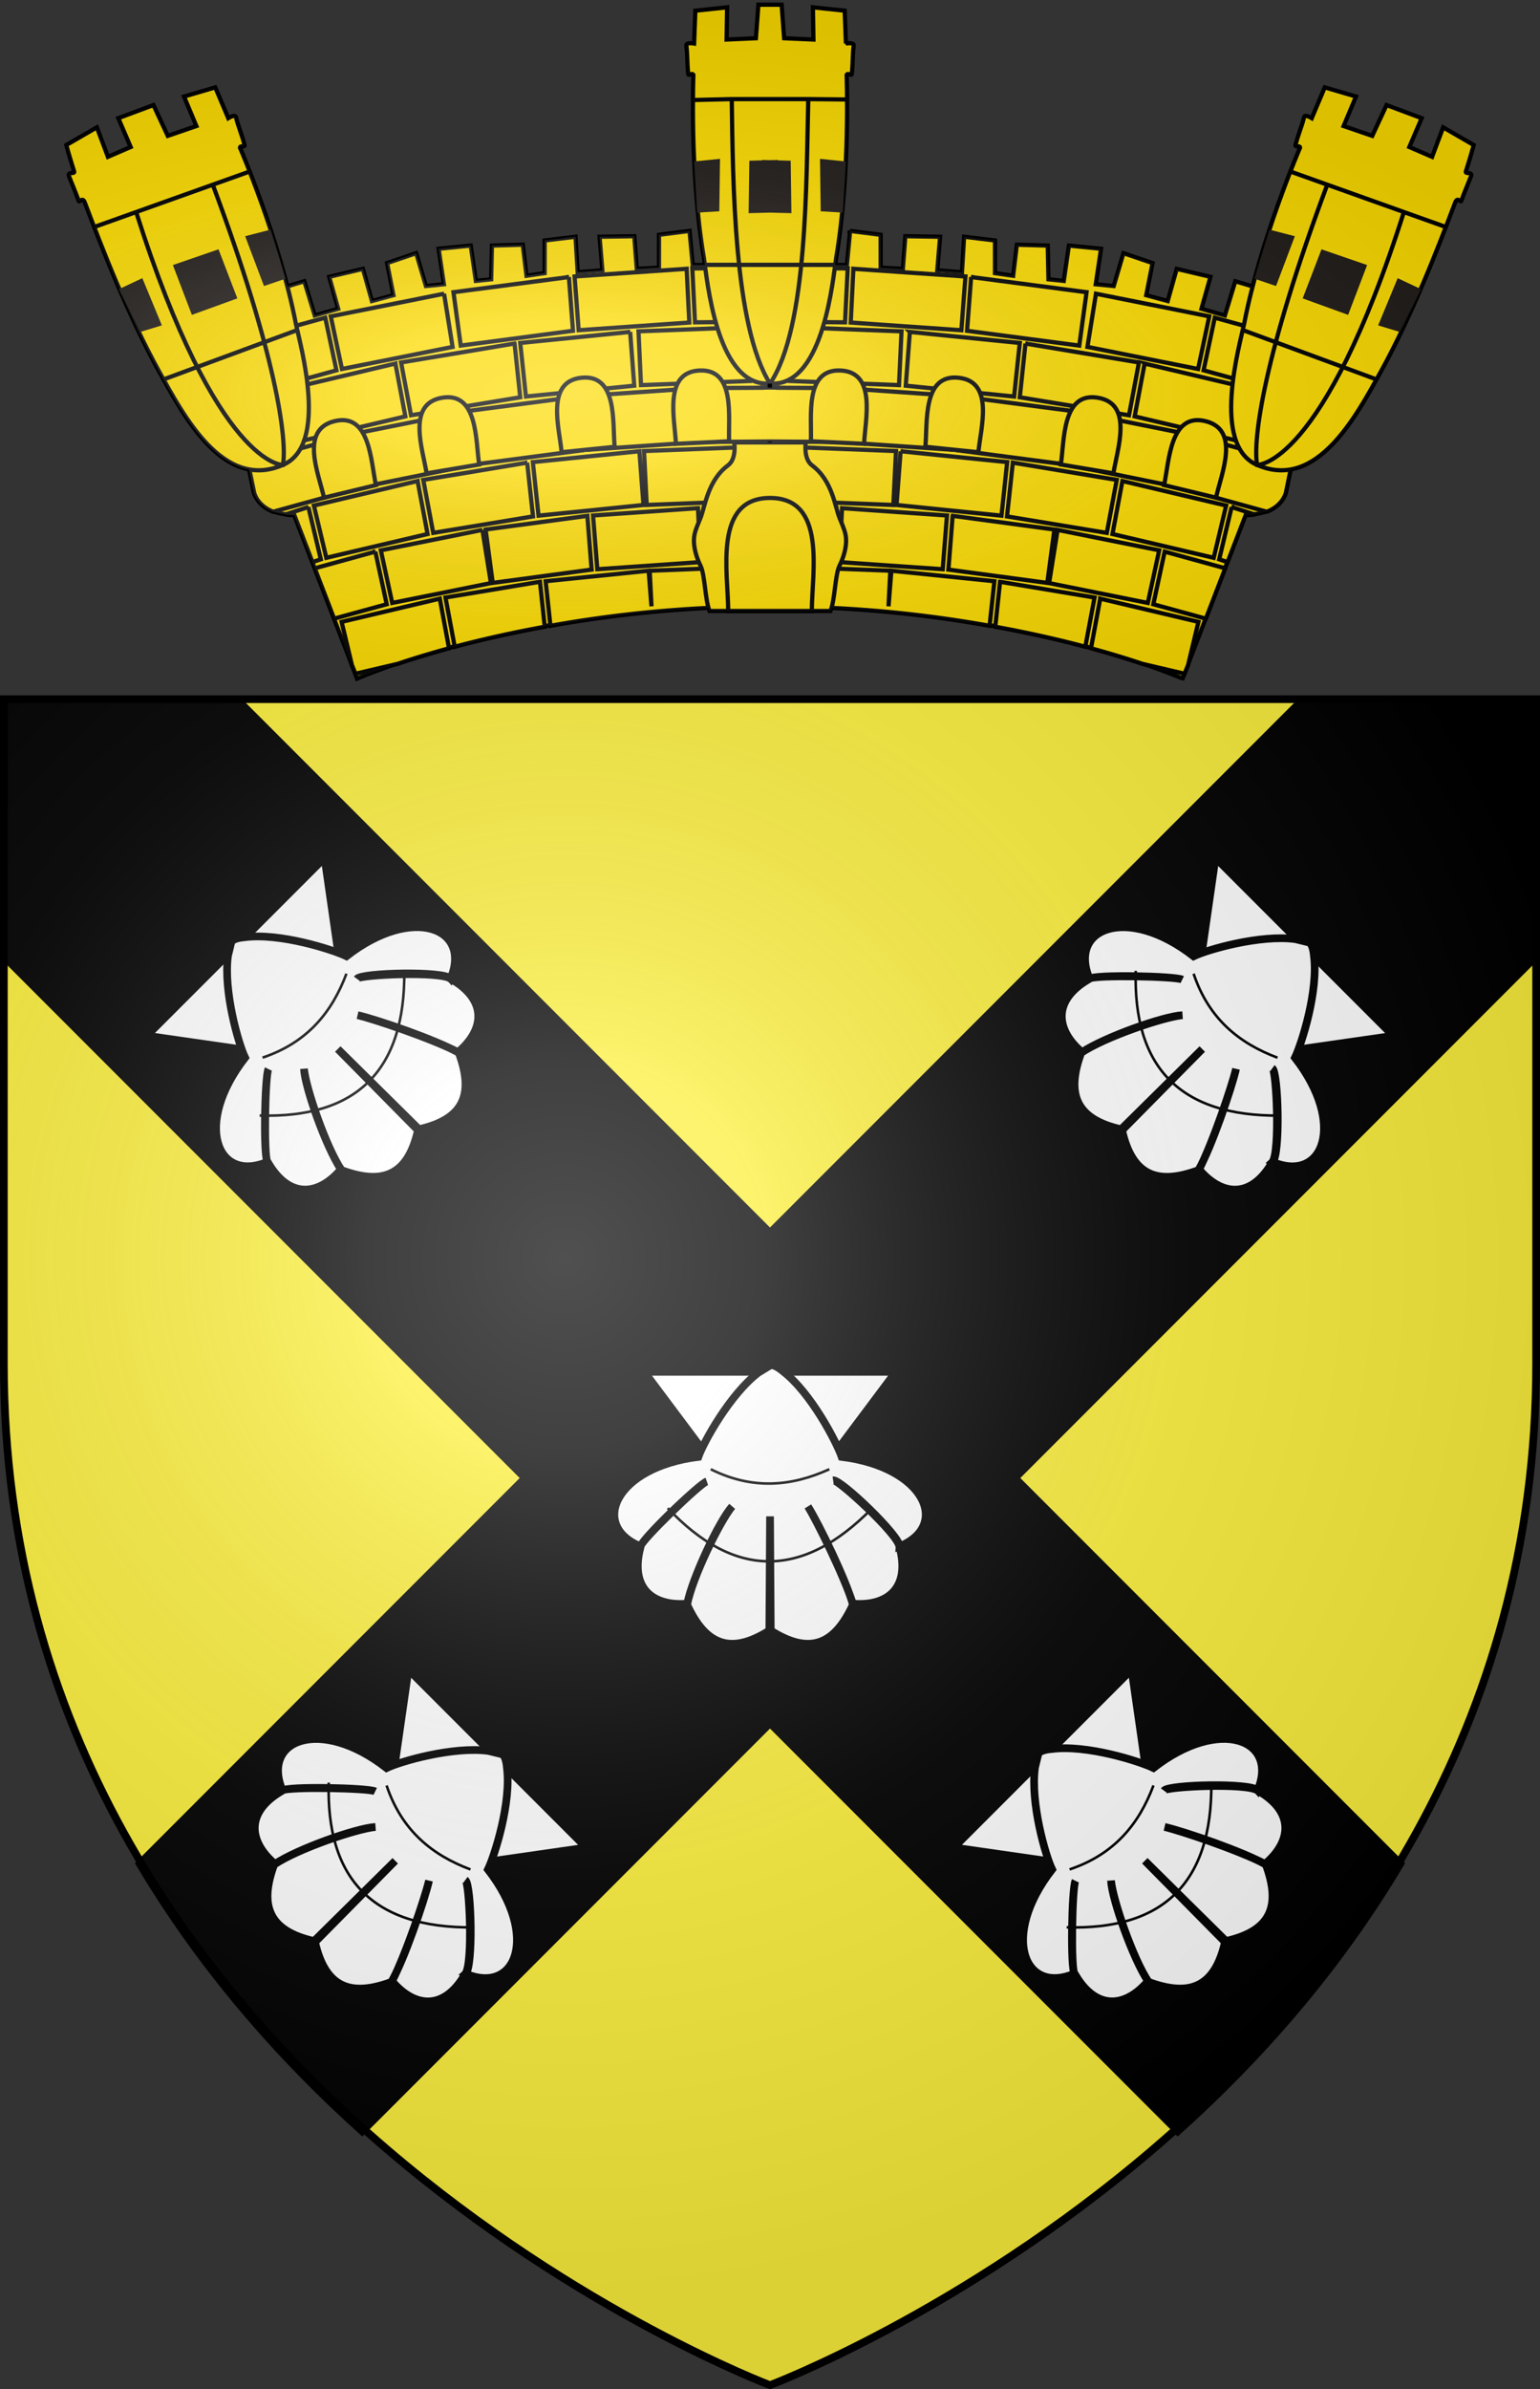
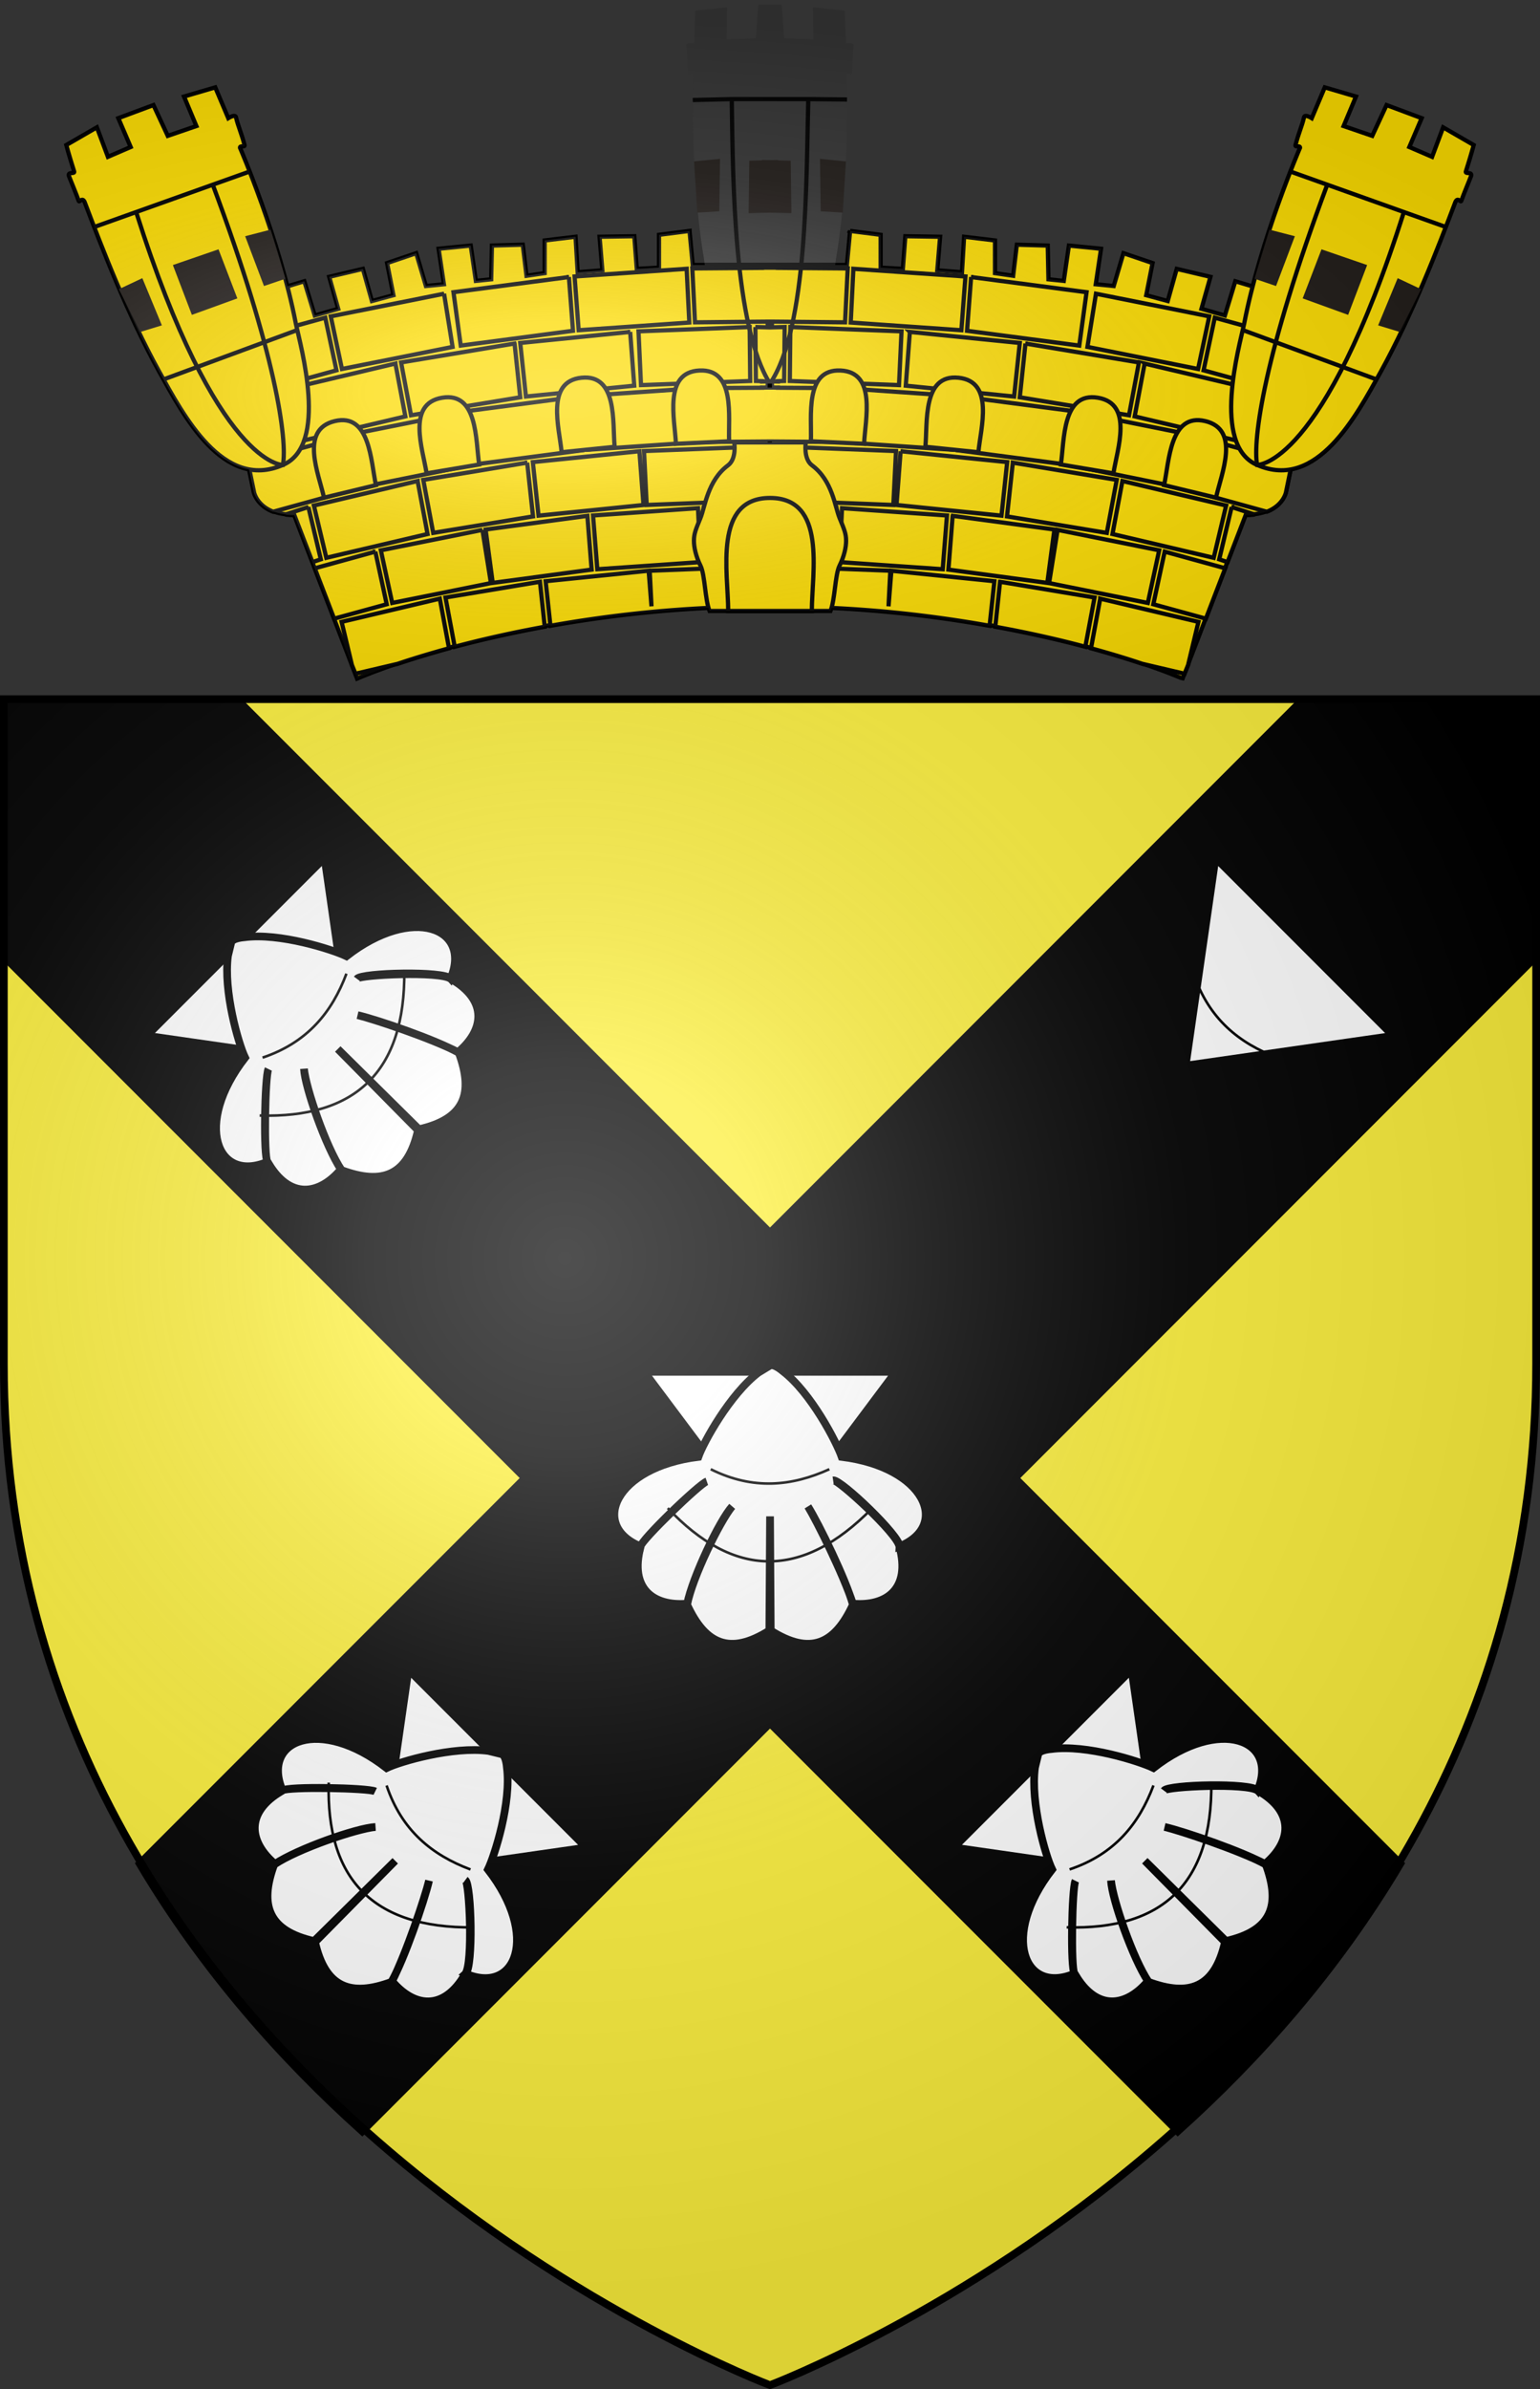
<svg xmlns="http://www.w3.org/2000/svg" xmlns:xlink="http://www.w3.org/1999/xlink" height="930" width="600" version="1.0">
  <rect width="100%" height="100%" fill="#333333" stroke="none" />
  <defs>
    <radialGradient xlink:href="#a" id="c" gradientUnits="userSpaceOnUse" gradientTransform="matrix(1.353 0 0 1.349 -76.13 -351.278)" cx="220.098" cy="426.662" fx="220.098" fy="426.662" r="300" />
    <radialGradient xlink:href="#a" id="d" gradientUnits="userSpaceOnUse" gradientTransform="matrix(1.473 0 0 .534 -93.556 -65.296)" cx="212.818" cy="408.948" fx="212.818" fy="408.948" r="274.188" />
    <linearGradient id="a">
      <stop style="stop-color:white;stop-opacity:.314" offset="0" />
      <stop offset=".19" style="stop-color:white;stop-opacity:.251" />
      <stop style="stop-color:#6b6b6b;stop-opacity:.125" offset=".6" />
      <stop style="stop-color:black;stop-opacity:.125" offset="1" />
    </linearGradient>
    <linearGradient id="b">
      <stop style="stop-color:#fd0000;stop-opacity:1" offset="0" />
      <stop offset=".5" style="stop-color:#e77275;stop-opacity:.659" />
      <stop offset="1" style="stop-color:black;stop-opacity:.323" />
    </linearGradient>
  </defs>
  <g style="display:inline">
    <path style="color:#000;fill:#fcef3c;fill-opacity:1;fill-rule:nonzero;stroke:none;stroke-width:3;stroke-linecap:butt;stroke-linejoin:miter;marker:none;marker-start:none;marker-mid:none;marker-end:none;stroke-miterlimit:4;stroke-dasharray:none;stroke-dashoffset:0;stroke-opacity:1;visibility:visible;display:inline;overflow:visible;enable-background:accumulate" d="M300 272.188v.687H1.5v258.531C1.5 816.858 300 929.187 300 929.188v-.688s298.5-112.33 298.5-397.781V272.187H300z" />
    <path style="fill:#000;fill-opacity:1;fill-rule:evenodd;stroke:#000;stroke-width:3;stroke-linecap:butt;stroke-linejoin:miter;stroke-miterlimit:4;stroke-dasharray:none;stroke-opacity:1;display:inline" d="M3 8.156v98.594l203.094 203.094L55.938 460c24.648 41.455 55.338 75.993 86.687 104.125L301.5 405.25l158.875 158.875c31.349-28.132 62.038-62.67 86.688-104.125L396.905 309.844 600 106.75V8.156h-92.219L301.5 214.437 95.219 8.157H3z" transform="translate(-1.5 265.531)" />
    <path style="fill:#fff;fill-opacity:1;fill-rule:evenodd;stroke:#000;stroke-width:4.184;stroke-linecap:butt;stroke-linejoin:miter;stroke-miterlimit:4;stroke-dasharray:none;stroke-opacity:1" d="m210.616 124.75 68.307 91.255 68.336-91.255H210.616z" transform="translate(100.015 444.582) scale(.717)" />
    <path style="fill:#fff;fill-opacity:1;fill-rule:evenodd;stroke:#000;stroke-width:4.184;stroke-linecap:butt;stroke-linejoin:miter;stroke-miterlimit:4;stroke-dasharray:none;stroke-opacity:1" d="M272.563 125.219c-15.366 11.694-29.83 37.842-32.563 45.719-45.389 5.631-59.01 37.373-31.438 48.562.654-3.537 32.285-34.076 35.979-35.224-4.404 1.629-36.045 32.033-35.885 35.286-6.33 23.265 7.295 32.616 25.281 31.063 2.902-14.41 17.519-45.172 24.41-52.795-6.737 8.182-21.648 38.577-24.472 53.357 9.937 21.524 23.263 27.56 44.688 14.032l.375-61.99.375 61.99c21.424 13.529 34.72 7.492 44.656-14.031-3.592-13.246-18.418-43.748-24.441-53.358 4.754 7.79 19.223 36.778 24.41 52.795 17.986 1.553 31.612-7.798 25.28-31.063-1.023-6.998-33.297-36.399-35.915-35.905 4.198-.46 36.344 30.2 36.01 35.843 27.572-11.189 13.95-42.931-31.438-48.563-2.734-7.876-16.64-34.858-32.007-46.552 0 0-4.642-4.098-6.93-3.041l-6.375 3.875z" transform="translate(100.015 444.582) scale(.717)" />
    <path style="fill:none;fill-rule:evenodd;stroke:#000;stroke-width:1.395;stroke-linecap:butt;stroke-linejoin:miter;stroke-miterlimit:4;stroke-dasharray:none;stroke-opacity:1" d="M246.705 177.634c23.134 11.518 44.287 9.172 64.465 0M223.364 198.752c35.567 37.691 72.616 39.346 111.147 0" transform="translate(100.015 444.582) scale(.717)" />
    <path style="fill:#fff;fill-opacity:1;fill-rule:evenodd;stroke:#000;stroke-width:4.184;stroke-linecap:butt;stroke-linejoin:miter;stroke-miterlimit:4;stroke-dasharray:none;stroke-opacity:1" d="m210.616 124.75 68.307 91.255 68.336-91.255H210.616z" transform="rotate(-45 1021.513 138.05) scale(.717)" />
    <path style="fill:#fff;fill-opacity:1;fill-rule:evenodd;stroke:#000;stroke-width:4.184;stroke-linecap:butt;stroke-linejoin:miter;stroke-miterlimit:4;stroke-dasharray:none;stroke-opacity:1" d="M272.563 125.219c-15.366 11.694-29.83 37.842-32.563 45.719-45.389 5.631-59.01 37.373-31.438 48.562.654-3.537 32.285-34.076 35.979-35.224-4.404 1.629-36.045 32.033-35.885 35.286-6.33 23.265 7.295 32.616 25.281 31.063 2.902-14.41 17.519-45.172 24.41-52.795-6.737 8.182-21.648 38.577-24.472 53.357 9.937 21.524 23.263 27.56 44.688 14.032l.375-61.99.375 61.99c21.424 13.529 34.72 7.492 44.656-14.031-3.592-13.246-18.418-43.748-24.441-53.358 4.754 7.79 19.223 36.778 24.41 52.795 17.986 1.553 31.612-7.798 25.28-31.063-1.023-6.998-33.297-36.399-35.915-35.905 4.198-.46 36.344 30.2 36.01 35.843 27.572-11.189 13.95-42.931-31.438-48.563-2.734-7.876-16.64-34.858-32.007-46.552 0 0-4.642-4.098-6.93-3.041l-6.375 3.875z" transform="rotate(-45 1021.513 138.05) scale(.717)" />
    <path style="fill:none;fill-rule:evenodd;stroke:#000;stroke-width:1.395;stroke-linecap:butt;stroke-linejoin:miter;stroke-miterlimit:4;stroke-dasharray:none;stroke-opacity:1" d="M246.705 177.634c23.134 11.518 44.287 9.172 64.465 0M223.364 198.752c35.567 37.691 72.616 39.346 111.147 0" transform="rotate(-45 1021.513 138.05) scale(.717)" />
    <path style="fill:#fff;fill-opacity:1;fill-rule:evenodd;stroke:#000;stroke-width:4.184;stroke-linecap:butt;stroke-linejoin:miter;stroke-miterlimit:4;stroke-dasharray:none;stroke-opacity:1" d="m210.616 124.75 68.307 91.255 68.336-91.255H210.616z" transform="rotate(45 -521.53 379.509) scale(.717)" />
    <path style="fill:#fff;fill-opacity:1;fill-rule:evenodd;stroke:#000;stroke-width:4.184;stroke-linecap:butt;stroke-linejoin:miter;stroke-miterlimit:4;stroke-dasharray:none;stroke-opacity:1" d="M272.563 125.219c-15.366 11.694-29.83 37.842-32.563 45.719-45.389 5.631-59.01 37.373-31.438 48.562.654-3.537 32.285-34.076 35.979-35.224-4.404 1.629-36.045 32.033-35.885 35.286-6.33 23.265 7.295 32.616 25.281 31.063 2.902-14.41 17.519-45.172 24.41-52.795-6.737 8.182-21.648 38.577-24.472 53.357 9.937 21.524 23.263 27.56 44.688 14.032l.375-61.99.375 61.99c21.424 13.529 34.72 7.492 44.656-14.031-3.592-13.246-18.418-43.748-24.441-53.358 4.754 7.79 19.223 36.778 24.41 52.795 17.986 1.553 31.612-7.798 25.28-31.063-1.023-6.998-33.297-36.399-35.915-35.905 4.198-.46 36.344 30.2 36.01 35.843 27.572-11.189 13.95-42.931-31.438-48.563-2.734-7.876-16.64-34.858-32.007-46.552 0 0-4.642-4.098-6.93-3.041l-6.375 3.875z" transform="rotate(45 -521.53 379.509) scale(.717)" />
    <path style="fill:none;fill-rule:evenodd;stroke:#000;stroke-width:1.395;stroke-linecap:butt;stroke-linejoin:miter;stroke-miterlimit:4;stroke-dasharray:none;stroke-opacity:1" d="M246.705 177.634c23.134 11.518 44.287 9.172 64.465 0M223.364 198.752c35.567 37.691 72.616 39.346 111.147 0" transform="rotate(45 -521.53 379.509) scale(.717)" />
    <path d="m210.616 124.75 68.307 91.255 68.336-91.255H210.616z" style="fill:#fff;fill-opacity:1;fill-rule:evenodd;stroke:#000;stroke-width:4.184;stroke-linecap:butt;stroke-linejoin:miter;stroke-miterlimit:4;stroke-dasharray:none;stroke-opacity:1" transform="rotate(-45 482.841 359.587) scale(.717)" />
    <path d="M272.563 125.219c-15.366 11.694-29.83 37.842-32.563 45.719-45.389 5.631-59.01 37.373-31.438 48.562.654-3.537 32.285-34.076 35.979-35.224-4.404 1.629-36.045 32.033-35.885 35.286-6.33 23.265 7.295 32.616 25.281 31.063 2.902-14.41 17.519-45.172 24.41-52.795-6.737 8.182-21.648 38.577-24.472 53.357 9.937 21.524 23.263 27.56 44.688 14.032l.375-61.99.375 61.99c21.424 13.529 34.72 7.492 44.656-14.031-3.592-13.246-18.418-43.748-24.441-53.358 4.754 7.79 19.223 36.778 24.41 52.795 17.986 1.553 31.612-7.798 25.28-31.063-1.023-6.998-33.297-36.399-35.915-35.905 4.198-.46 36.344 30.2 36.01 35.843 27.572-11.189 13.95-42.931-31.438-48.563-2.734-7.876-16.64-34.858-32.007-46.552 0 0-4.642-4.098-6.93-3.041l-6.375 3.875z" style="fill:#fff;fill-opacity:1;fill-rule:evenodd;stroke:#000;stroke-width:4.184;stroke-linecap:butt;stroke-linejoin:miter;stroke-miterlimit:4;stroke-dasharray:none;stroke-opacity:1" transform="rotate(-45 482.841 359.587) scale(.717)" />
    <path d="M246.705 177.634c23.134 11.518 44.287 9.172 64.465 0M223.364 198.752c35.567 37.691 72.616 39.346 111.147 0" style="fill:none;fill-rule:evenodd;stroke:#000;stroke-width:1.395;stroke-linecap:butt;stroke-linejoin:miter;stroke-miterlimit:4;stroke-dasharray:none;stroke-opacity:1" transform="rotate(-45 482.841 359.587) scale(.717)" />
    <path d="m210.616 124.75 68.307 91.255 68.336-91.255H210.616z" style="fill:#fff;fill-opacity:1;fill-rule:evenodd;stroke:#000;stroke-width:4.184;stroke-linecap:butt;stroke-linejoin:miter;stroke-miterlimit:4;stroke-dasharray:none;stroke-opacity:1" transform="rotate(45 17.142 601.047) scale(.717)" />
-     <path d="M272.563 125.219c-15.366 11.694-29.83 37.842-32.563 45.719-45.389 5.631-59.01 37.373-31.438 48.562.654-3.537 32.285-34.076 35.979-35.224-4.404 1.629-36.045 32.033-35.885 35.286-6.33 23.265 7.295 32.616 25.281 31.063 2.902-14.41 17.519-45.172 24.41-52.795-6.737 8.182-21.648 38.577-24.472 53.357 9.937 21.524 23.263 27.56 44.688 14.032l.375-61.99.375 61.99c21.424 13.529 34.72 7.492 44.656-14.031-3.592-13.246-18.418-43.748-24.441-53.358 4.754 7.79 19.223 36.778 24.41 52.795 17.986 1.553 31.612-7.798 25.28-31.063-1.023-6.998-33.297-36.399-35.915-35.905 4.198-.46 36.344 30.2 36.01 35.843 27.572-11.189 13.95-42.931-31.438-48.563-2.734-7.876-16.64-34.858-32.007-46.552 0 0-4.642-4.098-6.93-3.041l-6.375 3.875z" style="fill:#fff;fill-opacity:1;fill-rule:evenodd;stroke:#000;stroke-width:4.184;stroke-linecap:butt;stroke-linejoin:miter;stroke-miterlimit:4;stroke-dasharray:none;stroke-opacity:1" transform="rotate(45 17.142 601.047) scale(.717)" />
    <path d="M246.705 177.634c23.134 11.518 44.287 9.172 64.465 0M223.364 198.752c35.567 37.691 72.616 39.346 111.147 0" style="fill:none;fill-rule:evenodd;stroke:#000;stroke-width:1.395;stroke-linecap:butt;stroke-linejoin:miter;stroke-miterlimit:4;stroke-dasharray:none;stroke-opacity:1" transform="rotate(45 17.142 601.047) scale(.717)" />
  </g>
  <g style="display:inline">
    <path transform="matrix(2.2 0 0 2.2 24.999 1)" d="m110.75 40.406-5.406.688v5.812l-3.938.219-.437-5.781-6.156.093.5 5.938-4.376.344-.374-6.282-5.47.657v5.781l-3.218.469-.656-5.5L75.75 43l-.125 5.969-2.719.281L72 43l-5.688.563.938 6.28-3.188.313-1.718-5.812-5.157 1.75 1.126 5.687-3.813 1.032-1.594-5.688-5.968 1.406 1.593 5.657-4.156 1.187-1.844-6.063-5.406 1.626 1.156 6.03-4.375 1.188-1.968-6.593-5.157 2.406 6.782 32.625s.82 4.031 7.156 4.031l11.156 29s27.994-12.52 71.719-12.875h1V46.437h-13.281l-.563-6.03zm28.438 0-.563 6.032h-13.281v60.312h1c43.725.355 71.718 12.875 71.719 12.875l11.156-29c6.336 0 7.156-4.031 7.156-4.031l6.781-32.625L218 51.562l-1.969 6.594-4.375-1.187 1.156-6.032-5.406-1.624-1.844 6.062-4.156-1.188L203 48.532l-5.969-1.406-1.594 5.688-3.812-1.032 1.125-5.687-5.156-1.75-1.719 5.812-3.188-.312.938-6.282-5.688-.562-.906 6.25-2.719-.281-.125-5.969-5.468-.156-.656 5.5-3.22-.469v-5.781l-5.468-.657L159 47.72l-4.375-.344.5-5.938-6.156-.093-.438 5.781-3.937-.219v-5.812l-5.406-.688z" style="fill:#fcdb00;stroke:#000;stroke-width:.75;stroke-miterlimit:4;stroke-dasharray:none;stroke-opacity:1" />
    <path d="M356.936 440.392v.033c-5.524.047-12.36.1-12.36.1l.472 9.545s7.578-.084 13.303-.133c5.718.049 13.271.133 13.271.133l.472-9.546s-6.836-.052-12.36-.1v-.032c-.554.004-.788-.005-1.383 0-.61-.005-.848.004-1.415 0zm-13.366.199-19.844 1.358.723 9.513 19.593-1.36-.472-9.511zm29.53 0-.471 9.512 19.592 1.359.724-9.513-19.845-1.358zm-50.38 1.458-20.443 2.685 1.29 9.445 19.876-2.618-.724-9.512zm71.231 0-.723 9.512 19.875 2.618 1.29-9.445-20.442-2.685zm-93.34 2.95-20.065 4.01 1.982 9.313 19.592-3.91-1.51-9.413zm115.449 0-1.51 9.412 19.593 3.911 1.98-9.313-20.063-4.01zM279.57 449.24s-14.563 4.02-18.02 4.972l1.95 9.313 18.052-4.972-1.982-9.313zm157.528 0-1.981 9.313 18.051 4.972 1.95-9.313-18.02-4.972zm-82.365 1.657-19.687.762.44 9.513 19.342-.73-.095-9.545zm1.007 0 .094 9.545s.77.025 1.1.034v.066c.455-.01.787-.017 1.416-.033l1.384.033v-.066c.33-.009 1.1-.034 1.1-.034l.095-9.545s-1.433.038-2.58.066c-1.16-.028-2.61-.066-2.61-.066zm6.195 0-.094 9.545 19.34.73.441-9.513-19.687-.762zm-28.367.862-19.467 1.955 1.007 9.48 19.183-1.923-.723-9.512zm49.532 0-.723 9.512 19.184 1.922 1.006-9.479-19.467-1.955zm-70.005 2.055L293 457.162l1.761 9.347 19.341-3.182-1.006-9.512zm90.478 0-1.006 9.512 19.341 3.182 1.761-9.347-20.096-3.347zm-111.58 3.546-19.373 4.574 2.233 9.247 18.9-4.474-1.76-9.347zm132.683 0-1.762 9.347 18.901 4.474 2.233-9.247-19.372-4.574zm-67.741 4.242v.034c-5.073.035-11.353.066-11.353.066l.44 9.545s7.047-.062 12.328-.1c5.275.038 12.296.1 12.296.1l.44-9.545s-6.28-.031-11.352-.066v-.034c-.55.004-.79-.004-1.384 0-.609-.004-.854.004-1.415 0zm-12.36.166-19.215 1.326.723 9.512 18.933-1.293-.44-9.545zm27.518 0-.44 9.545 18.932 1.293.723-9.512-19.215-1.326zm-100.448.431s-4.096 1.323-7.893 2.552l1.95 9.313c4-1.296 8.145-2.618 8.145-2.618l-2.202-9.247zm173.378 0-2.201 9.247s4.144 1.322 8.145 2.618l1.95-9.313c-3.798-1.23-7.894-2.552-7.894-2.552zm-120.67.994-19.246 2.52 1.29 9.445 18.68-2.452-.723-9.513zm67.962 0-.724 9.513 18.68 2.452 1.29-9.446-19.246-2.519zm-88.309 2.718-19.026 3.812 2.012 9.313 18.524-3.745-1.51-9.38zm108.656 0-1.51 9.38 18.524 3.745 2.013-9.313-19.027-3.812zm-128.657 4.044-18.115 4.971 1.07 5.204s.441 2.313 3.396 3.447c3.767-1.037 15.63-4.31 15.63-4.31l-1.981-9.312zm148.659 0-1.982 9.313s11.864 3.272 15.63 4.309c2.955-1.134 3.397-3.447 3.397-3.447l1.07-5.204-18.115-4.971zm-77.742 2.154-18.9.73.47 9.544 18.493-.729-.063-9.545zm1.006 0 .063 9.545s.684.026.944.033v.067c.46-.011.788-.017 1.415-.034.614.017.933.023 1.384.034v-.067c.26-.007.943-.033.943-.033l.063-9.545s-1.33.038-2.39.066c-1.076-.028-2.422-.066-2.422-.066zm5.818 0-.063 9.545 18.492.73.472-9.546-18.9-.73zm-26.543.762-18.869 1.923 1.007 9.479 18.586-1.89-.724-9.512zm46.262 0-.724 9.512 18.587 1.89 1.006-9.48-18.87-1.922zm-66.137 2.022-18.398 3.05 1.761 9.379 17.675-2.917-1.038-9.512zm86.012 0-1.037 9.512 17.674 2.917 1.761-9.38-18.398-3.049zm-105.416 3.248-18.366 4.342 2.201 9.247 17.926-4.21-1.761-9.379zm124.82 0-1.76 9.38 17.925 4.209 2.202-9.247-18.367-4.342zm-144.161 4.607-4.089 1.326c.493.062 1.022.1 1.604.1l3.208 8.318c.237-.077 1.478-.497 1.478-.497l-2.201-9.247zm163.502 0-2.2 9.247s1.24.42 1.477.497l3.208-8.319c.582 0 1.112-.037 1.604-.1l-4.089-1.325zm-83.15.066v.033c-4.622.035-10.347.067-10.347.067l.44 9.512s6.484-.062 11.322-.1c4.832.038 11.29.1 11.29.1l.44-9.512s-5.724-.032-10.346-.067v-.033c-.543.004-.791-.004-1.384 0-.607-.004-.86.004-1.415 0zm-11.353.133-18.587 1.292.755 9.513 18.272-1.26-.44-9.545zm25.505 0-.44 9.545 18.271 1.26.755-9.513-18.586-1.292zm-45.098 1.359-18.02 2.42 1.258 9.445 17.517-2.353-.755-9.512zm64.69 0-.754 9.512 17.517 2.353 1.257-9.446-18.02-2.42zm-83.276 2.485-17.99 3.613 2.014 9.313 17.485-3.513-1.51-9.413zm101.863 0-1.51 9.413 17.486 3.513 2.012-9.313-17.988-3.613zm-120.827 3.845-10.724 2.95 3.428 8.915c4.594-1.263 9.309-2.552 9.309-2.552l-2.013-9.313zm139.79 0-2.012 9.313s4.714 1.29 9.308 2.552l3.428-8.915-10.724-2.95zm-73.15 2.685-18.051.696s.18 3.473.314 6.297c-.219-2.818-.503-6.297-.503-6.297l-18.24 1.856s.613 5.684.849 7.888a219.432 219.432 0 0 1 17.957-2.453c5.549-.52 11.456-.86 17.706-.96-.022-2.73-.032-7.027-.032-7.027zm1.007 0s.009 4.296.031 7.026c.554-.007 1.111-.026 1.667-.033.371 0 .734-.005 1.1 0 .556.007 1.113.026 1.667.033.022-2.73.032-7.026.032-7.026s-1.246.039-2.233.066c-1.003-.028-2.264-.066-2.264-.066zm5.503 0s-.01 4.296-.031 7.026c6.25.101 12.156.442 17.705.961a219.431 219.431 0 0 1 17.958 2.453c.235-2.204.849-7.888.849-7.888l-18.24-1.856s-.285 3.479-.504 6.297c.134-2.824.315-6.297.315-6.297l-18.052-.696zm-43.997 2.651-16.73 2.784s1.427 7.618 1.635 8.717c4.522-1.212 9.866-2.439 15.944-3.546l-.849-7.955zm81.484 0-.849 7.955c6.079 1.107 11.422 2.334 15.945 3.546l1.635-8.717-16.73-2.784zm-99.221 2.983-17.391 4.11 1.824 7.623.629 1.558c.195-.046 3.767-.881 7.485-1.757 2.448-.828 5.476-1.76 9.088-2.751-.198-1.048-1.635-8.783-1.635-8.783zm116.958 0s-1.437 7.735-1.635 8.783c3.613.99 6.64 1.923 9.089 2.75 3.717.877 7.29 1.712 7.485 1.758l.629-1.558 1.824-7.623-17.392-4.11z" style="color:#000;fill:#fcdb00;fill-opacity:1;fill-rule:nonzero;stroke:#000;stroke-width:.75;stroke-linecap:butt;stroke-linejoin:miter;marker:none;marker-start:none;marker-mid:none;marker-end:none;stroke-miterlimit:4;stroke-dasharray:none;stroke-dashoffset:0;stroke-opacity:1;visibility:visible;display:inline;overflow:visible;enable-background:accumulate" transform="matrix(2.2 0 0 2.2 -488.331 -864.66)" />
    <path d="M444.598 475.295c10.598 4.64 17.626-8.815 21.888-16.47 5.645-10.207 10.137-21.922 13.132-29.809.461-1.392 1.037 0 1.153-.464.345-1.044 1.382-3.48 1.728-4.407.23-.812-1.153-.232-.922-.812.922-2.9 1.382-4.64 1.382-4.64l-5.414-3.131-1.958 5.22-4.032-1.74 2.189-5.104-6.221-2.32-2.534 5.451-5.07-1.74 2.19-5.219-5.53-1.623-2.304 5.45s-1.267-.811-1.382-.115c-.346 1.508-.922 2.667-1.498 4.871-.115.464.806 0 .806.464 0 0-7.027 16.238-9.907 31.2-.806 3.829-5.875 21.459 2.304 24.938z" style="fill:#fcdb00;stroke:#000;stroke-width:.75;stroke-miterlimit:4;stroke-dasharray:none;stroke-opacity:1" transform="matrix(2.2 0 0 2.2 -488.331 -864.66)" />
    <path d="m478.006 433.192-27.648-9.86m6.682 2.32c-11.29 30.157-13.248 45.352-12.442 49.643 0 0 11.635.464 26.035-44.887m-5.069 29.693-23.27-8.583" style="fill:none;stroke:#000;stroke-width:.75;stroke-miterlimit:4;stroke-dasharray:none;stroke-opacity:1" transform="matrix(2.2 0 0 2.2 -488.331 -864.66)" />
    <path d="M391.717 459.867c-6.387-.655-5.48 7.88-5.866 12.219l9.384.964c.416-4.336 2.87-12.527-3.518-13.183zm0 0c-6.387-.655-5.48 7.88-5.866 12.219l9.384.964c.416-4.336 2.87-12.527-3.518-13.183z" style="color:#000;fill:#fcdb00;fill-opacity:1;fill-rule:nonzero;stroke:#000;stroke-width:.75;stroke-linecap:butt;stroke-linejoin:miter;marker:none;marker-start:none;marker-mid:none;marker-end:none;stroke-miterlimit:4;stroke-dasharray:none;stroke-dashoffset:0;stroke-opacity:1;visibility:visible;display:inline;overflow:visible;enable-background:accumulate" transform="matrix(2.2 0 0 2.2 -488.331 -864.66)" />
    <path d="M416.406 463.406c-6.337-1.068-5.929 7.51-6.566 11.816l9.31 1.568c.668-4.3 3.593-12.317-2.744-13.384zm0 0c-6.337-1.068-5.929 7.51-6.566 11.816l9.31 1.568c.668-4.3 3.593-12.317-2.744-13.384z" style="color:#000;fill:#fcdb00;fill-opacity:1;fill-rule:nonzero;stroke:#000;stroke-width:.75;stroke-linecap:butt;stroke-linejoin:miter;marker:none;marker-start:none;marker-mid:none;marker-end:none;stroke-miterlimit:4;stroke-dasharray:none;stroke-dashoffset:0;stroke-opacity:1;visibility:visible;display:inline;overflow:visible;enable-background:accumulate" transform="matrix(2.2 0 0 2.2 -488.331 -864.66)" />
    <path d="M435.429 467.545c-6.256-1.513-6.394 7.075-7.304 11.325l9.19 2.223c.94-4.243 4.369-12.035-1.886-13.548zm0 0c-6.256-1.513-6.394 7.075-7.304 11.325l9.19 2.223c.94-4.243 4.369-12.035-1.886-13.548z" style="color:#000;fill:#fcdb00;fill-opacity:1;fill-rule:nonzero;stroke:#000;stroke-width:.75;stroke-linecap:butt;stroke-linejoin:miter;marker:none;marker-start:none;marker-mid:none;marker-end:none;stroke-miterlimit:4;stroke-dasharray:none;stroke-dashoffset:0;stroke-opacity:1;visibility:visible;display:inline;overflow:visible;enable-background:accumulate" transform="matrix(2.2 0 0 2.2 -488.331 -864.66)" />
    <path style="fill:#fcdb00;stroke:#000;stroke-width:.75;stroke-miterlimit:4;stroke-dasharray:none;stroke-opacity:1" d="M272.069 475.295c-10.598 4.64-17.626-8.815-21.888-16.47-5.645-10.207-10.137-21.922-13.132-29.809-.461-1.392-1.037 0-1.153-.464-.345-1.044-1.382-3.48-1.728-4.407-.23-.812 1.153-.232.922-.812-.922-2.9-1.382-4.64-1.382-4.64l5.414-3.131 1.958 5.22 4.032-1.74-2.189-5.104 6.221-2.32 2.534 5.451 5.07-1.74-2.19-5.219 5.53-1.623 2.304 5.45s1.267-.811 1.382-.115c.346 1.508.922 2.667 1.498 4.871.115.464-.806 0-.806.464 0 0 7.027 16.238 9.907 31.2.806 3.829 5.875 21.459-2.304 24.938z" transform="matrix(2.2 0 0 2.2 -488.331 -864.66)" />
    <path style="fill:none;stroke:#000;stroke-width:.75;stroke-miterlimit:4;stroke-dasharray:none;stroke-opacity:1" d="m238.661 433.192 27.648-9.86m-6.682 2.32c11.29 30.157 13.248 45.352 12.442 49.643 0 0-11.635.464-26.035-44.887m5.069 29.693 23.27-8.583" transform="matrix(2.2 0 0 2.2 -488.331 -864.66)" />
    <path style="color:#000;fill:#fcdb00;fill-opacity:1;fill-rule:nonzero;stroke:#000;stroke-width:.75;stroke-linecap:butt;stroke-linejoin:miter;marker:none;marker-start:none;marker-mid:none;marker-end:none;stroke-miterlimit:4;stroke-dasharray:none;stroke-dashoffset:0;stroke-opacity:1;visibility:visible;display:inline;overflow:visible;enable-background:accumulate" d="M345.836 458.588c6.412-.306 5.086 8.169 5.258 12.522l-9.42.45c-.202-4.352-2.249-12.666 4.162-12.972zm0 0c6.412-.306 5.086 8.169 5.258 12.522l-9.42.45c-.202-4.352-2.249-12.666 4.162-12.972z" transform="matrix(2.2 0 0 2.2 -488.331 -864.66)" />
    <path style="color:#000;fill:#fcdb00;fill-opacity:1;fill-rule:nonzero;stroke:#000;stroke-width:.75;stroke-linecap:butt;stroke-linejoin:miter;marker:none;marker-start:none;marker-mid:none;marker-end:none;stroke-miterlimit:4;stroke-dasharray:none;stroke-dashoffset:0;stroke-opacity:1;visibility:visible;display:inline;overflow:visible;enable-background:accumulate" d="M324.95 459.867c6.387-.655 5.48 7.88 5.866 12.219l-9.384.964c-.416-4.336-2.87-12.527 3.518-13.183zm0 0c6.387-.655 5.48 7.88 5.866 12.219l-9.384.964c-.416-4.336-2.87-12.527 3.518-13.183z" transform="matrix(2.2 0 0 2.2 -488.331 -864.66)" />
    <path style="color:#000;fill:#fcdb00;fill-opacity:1;fill-rule:nonzero;stroke:#000;stroke-width:.75;stroke-linecap:butt;stroke-linejoin:miter;marker:none;marker-start:none;marker-mid:none;marker-end:none;stroke-miterlimit:4;stroke-dasharray:none;stroke-dashoffset:0;stroke-opacity:1;visibility:visible;display:inline;overflow:visible;enable-background:accumulate" d="M300.26 463.406c6.338-1.068 5.93 7.51 6.567 11.816l-9.31 1.568c-.668-4.3-3.593-12.317 2.744-13.384zm0 0c6.338-1.068 5.93 7.51 6.567 11.816l-9.31 1.568c-.668-4.3-3.593-12.317 2.744-13.384z" transform="matrix(2.2 0 0 2.2 -488.331 -864.66)" />
    <path style="color:#000;fill:#fcdb00;fill-opacity:1;fill-rule:nonzero;stroke:#000;stroke-width:.75;stroke-linecap:butt;stroke-linejoin:miter;marker:none;marker-start:none;marker-mid:none;marker-end:none;stroke-miterlimit:4;stroke-dasharray:none;stroke-dashoffset:0;stroke-opacity:1;visibility:visible;display:inline;overflow:visible;enable-background:accumulate" d="M281.238 467.545c6.255-1.513 6.394 7.075 7.304 11.325l-9.19 2.223c-.94-4.243-4.369-12.035 1.886-13.548zm0 0c6.255-1.513 6.394 7.075 7.304 11.325l-9.19 2.223c-.94-4.243-4.369-12.035 1.886-13.548z" transform="matrix(2.2 0 0 2.2 -488.331 -864.66)" />
    <path d="M351.998 471.314s.48 2.917-1.132 4.077c-3.571 2.668-4.037 7.308-4.843 9.28-.807 1.972-1.164 2.768-1.164 4.044 0 1.16.357 2.784 1.164 4.408.806 1.624.797 6.049 1.604 8.02h2.453 6.856 2.799 6.855 2.453c.807-1.971.798-6.396 1.604-8.02.807-1.624 1.164-3.248 1.164-4.408 0-1.276-.357-2.072-1.164-4.044-.806-1.972-1.271-6.612-4.843-9.28-1.612-1.16-1.132-4.077-1.132-4.077h-4.937-2.8-4.937z" style="color:#000;fill:#fcdb00;fill-opacity:1;fill-rule:nonzero;stroke:#000;stroke-width:.75;stroke-linecap:butt;stroke-linejoin:miter;marker:none;marker-start:none;marker-mid:none;marker-end:none;stroke-miterlimit:4;stroke-dasharray:none;stroke-dashoffset:0;stroke-opacity:1;visibility:visible;display:inline;overflow:visible;enable-background:accumulate" transform="matrix(2.2 0 0 2.2 -488.331 -864.66)" />
-     <path d="m356.275 393.858-.44 5.933-5.19.232.095-5.7-5.63.596-.22 5.8s-1.383-.248-1.383.332c.23 1.623.116 2.9.346 5.104.115.348.681-.332.912.132 0 0-.679 17.502 1.855 32.348.577 3.828 2.19 21.925 10.945 22.272.143.006 1.39.007 1.54 0 8.756-.347 10.369-18.444 10.945-22.272 2.534-14.846 1.855-32.348 1.855-32.348.23-.464.797.216.912-.132.23-2.204.116-3.48.346-5.104 0-.58-1.384-.332-1.383-.332l-.22-5.8-5.63-.597.094 5.701-5.189-.232-.44-5.933h-4.12z" style="fill:#fcdb00;stroke:#000;stroke-width:.75;stroke-miterlimit:4;stroke-dasharray:none;stroke-opacity:1" transform="matrix(2.2 0 0 2.2 -488.331 -864.66)" />
    <path d="m446.785 433.664-2.642 8.683 3.806 1.293 3.333-8.816-4.497-1.16zM456 437.144l-3.334 8.683 8.05 2.917 3.366-8.816-8.082-2.784zM469.491 442.248l-3.46 8.352 3.806 1.16 3.805-7.557-4.15-1.955zM269.882 433.664l2.642 8.683-3.806 1.293-3.333-8.816 4.497-1.16zM260.667 437.144l3.334 8.683-8.051 2.917-3.365-8.816 8.082-2.784zM247.176 442.248l3.46 8.352-3.806 1.16-3.805-7.557 4.15-1.955zM367.188 421.135l.126 9.28 3.9.233.566-9.049-4.592-.464zM356.936 421.334v.067l-2.265.066-.125 9.28 3.805-.1 3.774.1-.126-9.28-2.264-.066v-.067l-1.384.033-1.415-.033zM349.479 421.135l-.126 9.28-3.9.233-.566-9.049 4.592-.464z" style="fill:#1f1a17" transform="matrix(2.2 0 0 2.2 -488.331 -864.66)" />
    <path d="M370.83 458.588c-6.41-.306-5.085 8.169-5.257 12.522l9.42.45c.202-4.352 2.249-12.666-4.162-12.972zm0 0c-6.41-.306-5.085 8.169-5.257 12.522l9.42.45c.202-4.352 2.249-12.666-4.162-12.972z" style="color:#000;fill:#fcdb00;fill-opacity:1;fill-rule:nonzero;stroke:#000;stroke-width:.75;stroke-linecap:butt;stroke-linejoin:miter;marker:none;marker-start:none;marker-mid:none;marker-end:none;stroke-miterlimit:4;stroke-dasharray:none;stroke-dashoffset:0;stroke-opacity:1;visibility:visible;display:inline;overflow:visible;enable-background:accumulate" transform="matrix(2.2 0 0 2.2 -488.331 -864.66)" />
    <path d="M358.335 481.14c-10.075 0-7.425 13.173-7.401 20.004h14.802c.024-6.831 2.674-20.004-7.4-20.004zm0 0c-10.075 0-7.425 13.173-7.401 20.004h14.802c.024-6.831 2.674-20.004-7.4-20.004z" style="color:#000;fill:#fcdb00;fill-opacity:1;fill-rule:nonzero;stroke:#000;stroke-width:.75;stroke-linecap:butt;stroke-linejoin:miter;marker:none;marker-start:none;marker-mid:none;marker-end:none;stroke-miterlimit:4;stroke-dasharray:none;stroke-dashoffset:0;stroke-opacity:1;visibility:visible;display:inline;overflow:visible;enable-background:accumulate" transform="matrix(2.2 0 0 2.2 -488.331 -864.66)" />
    <path d="M358.335 460.907c6.703-9.919 6.403-36.021 6.777-50.344h-13.554c.21 14.571.353 40.155 6.777 50.344zm-6.777-50.344-6.902.164m20.456-.164 6.86.069m-25.2 29.261h23.13" style="fill:none;stroke:#000;stroke-width:.75;stroke-miterlimit:4;stroke-dasharray:none;stroke-opacity:1" transform="matrix(2.2 0 0 2.2 -488.331 -864.66)" />
  </g>
  <g style="display:inline">
    <path d="M301.5 662.968S600 550.648 600 265.197V6.645H3v258.552c0 285.451 298.5 397.771 298.5 397.771z" style="opacity:1;fill:url(#c);fill-opacity:1;fill-rule:evenodd;stroke:none;stroke-width:1px;stroke-linecap:butt;stroke-linejoin:miter;stroke-opacity:1" transform="translate(-1.5 265.531)" />
    <path style="opacity:1;color:#000;fill:url(#d);fill-opacity:1;fill-rule:nonzero;stroke:none;stroke-width:.75;stroke-linecap:butt;stroke-linejoin:miter;marker:none;marker-start:none;marker-mid:none;marker-end:none;stroke-miterlimit:4;stroke-dasharray:none;stroke-dashoffset:0;stroke-opacity:1;visibility:visible;display:inline;overflow:visible;enable-background:accumulate" d="m295.469 1.813-.969 13.062-11.406.5.187-12.531-12.375 1.312-.469 12.75s-3.062-.525-3.062.75c.507 3.573.275 6.37.781 11.219.254.766 1.493-.74 2 .281 0 0-.568 14.74.313 33.688h-.063l.406 6.312c.009.135-.008.271 0 .406l.844 13.188h.25c.59 5.879 1.33 11.835 2.313 17.594.1.662.24 1.797.375 2.812h-4.719l-1.219-13.25-11.906 1.5v12.781l-8.656.5-.969-12.718-13.531.187 1.094 13.063-9.625.75-.813-13.813-12.031 1.438v12.719l-7.094 1.03-1.438-12.093-12.03.344-.282 13.125-5.969.625-2-13.75-12.531 1.25 2.063 13.812-7 .688-3.782-12.781-11.344 3.843 2.47 12.5-8.376 2.281-3.5-12.5-13.156 3.094 3.531 12.438-9.156 2.594-4.063-13.313-6.593 1.969c-.257-.993-.516-1.983-.781-2.969h.03l-.28-.938C103.712 81.063 93.5 57.47 93.5 57.47c0-1.02 2.004.02 1.75-1-1.267-4.85-2.52-7.402-3.281-10.719-.253-1.531-3.032.25-3.031.25l-5.063-12-12.188 3.594L76.5 49.062l-11.125 3.813-5.594-11.969L46.094 46l4.812 11.219-8.875 3.843-4.281-11.5-11.938 6.907s1.035 3.808 3.063 10.187c.507 1.276-2.538.027-2.031 1.813.76 2.041 3.02 7.39 3.781 9.687.254 1.02 1.548-2.03 2.563 1.031 3.526 9.287 8.015 21.002 13.312 33.313l-.188.094 1.75 3.437c4.217 9.595 8.863 19.429 14 28.719 7.483 13.438 18.84 34.989 34.97 37.969l1.812 8.781s.295 1.338 1.437 2.969c.078.11.164.23.25.344.065.09.118.19.188.28.01.013.021.02.031.032.211.272.457.535.719.813 1.116 1.184 2.683 2.404 4.969 3.28.06-.016.188-.045.25-.062 1.358.489 2.924.862 4.78 1.063-.115.037-.202.058-.312.094 1.074.135 2.233.217 3.5.218l24.469 63.656s5.046-2.248 14.219-5.406l1.594-.375c5.387-1.822 12.052-3.853 20-6.031-.005-.022-.027-.162-.032-.188.74-.202 1.458-.42 2.219-.625.006.031.026.192.031.22 9.95-2.668 21.721-5.376 35.094-7.813-.006-.06-.025-.157-.031-.219.73-.133 1.478-.275 2.219-.406l.03.281c11.989-2.126 25.13-4.061 39.5-5.406a498.138 498.138 0 0 1 22.063-1.563c.124.426.26.829.406 1.188h5.407 15.094 19.343 1.875 5.406c.147-.36.283-.762.407-1.188 7.613.372 15.004.9 22.094 1.563 14.37 1.345 27.511 3.28 39.5 5.406.007-.07.023-.177.03-.25.743.132 1.487.273 2.22.406-.006.054-.026.136-.032.188 13.373 2.437 25.114 5.145 35.063 7.812l.031-.156c.76.204 1.48.391 2.219.594l-.031.156c7.947 2.178 14.612 4.209 20 6.031.575.136.586.147 1.156.281 9.365 3.214 14.531 5.5 14.531 5.5l.75-1.906h.031l1.375-3.437c.048-.2.103-.466.156-.688l6.657-17.344c.047.013.047.019.094.032l7.562-19.625c-.045-.013-.049-.02-.094-.031l.906-2.407c.013.004.052.028.063.031l7.063-18.28c1.28 0 2.448-.083 3.53-.22-.122-.04-.213-.082-.343-.125 1.821-.205 3.382-.577 4.719-1.062l.344.094c6.5-2.494 7.468-7.594 7.468-7.594l1.531-7.563.282-1.312c16.197-2.889 27.592-24.526 35.094-38 5.137-9.29 9.783-19.124 14-28.719l1.75-3.437-.188-.094c5.297-12.31 9.786-24.026 13.313-33.313 1.014-3.062 2.308-.01 2.562-1.03.76-2.297 3.02-7.647 3.781-9.688.507-1.786-2.538-.537-2.031-1.813 2.028-6.379 3.063-10.187 3.063-10.187l-11.938-6.907-4.281 11.5-8.875-3.843L553.906 46l-13.687-5.094-5.594 11.969-11.125-3.813 4.813-11.468L516.125 34l-5.063 12s-2.778-1.781-3.03-.25c-.761 3.317-2.015 5.87-3.282 10.719-.254 1.02 1.75-.02 1.75 1 0 0-10.242 23.649-17.469 50.187l-.25.844h.031c-.27 1.006-.52 2.019-.78 3.031l-6.75-2.031-4.032 13.313-9.156-2.594 3.5-12.438-13.125-3.094-3.5 12.5-8.406-2.28 2.5-12.5-11.344-3.844-3.781 12.78-7.032-.687 2.063-13.812-12.5-1.25-2 13.75-5.969-.625-.281-13.125-12.031-.344-1.438 12.094-7.094-1.031v-12.72l-12.031-1.437-.813 13.813-9.625-.75 1.094-13.063-13.562-.187-.938 12.719-8.687-.5V91.406l-11.875-1.5-1.25 13.25h-4.563c.135-1.015.276-2.15.375-2.812.983-5.758 1.722-11.716 2.313-17.594h.25l.844-13.406c.009-.15.022-.29.03-.438l.376-6.062h-.031c.88-18.948.28-33.688.28-33.688.508-1.02 1.778.485 2.032-.281.506-4.848.243-7.646.75-11.219 0-1.275-3.031-.75-3.031-.75l-.5-12.75-12.375-1.312.187 12.531-11.406-.5-.969-13.063h-1.437-6.156-1.47zm3.625 147.53c.579.004 1.02.004 1.656 0v1.532c-.24 0-.412-.002-.719 0-.406-.003-.637 0-.937 0v-1.531zm0 22.532c.41-.003.536.003.937 0 .308.002.406-.002.719 0v.344h-1.656v-.344z" />
  </g>
  <path d="M301.5 662.969S3 550.649 3 265.197V6.645h597v258.552c0 285.451-298.5 397.772-298.5 397.772z" style="opacity:1;fill:none;fill-opacity:1;fill-rule:evenodd;stroke:#000;stroke-width:3;stroke-linecap:butt;stroke-linejoin:miter;stroke-miterlimit:4;stroke-dasharray:none;stroke-opacity:1" transform="translate(-1.5 265.531)" />
</svg>